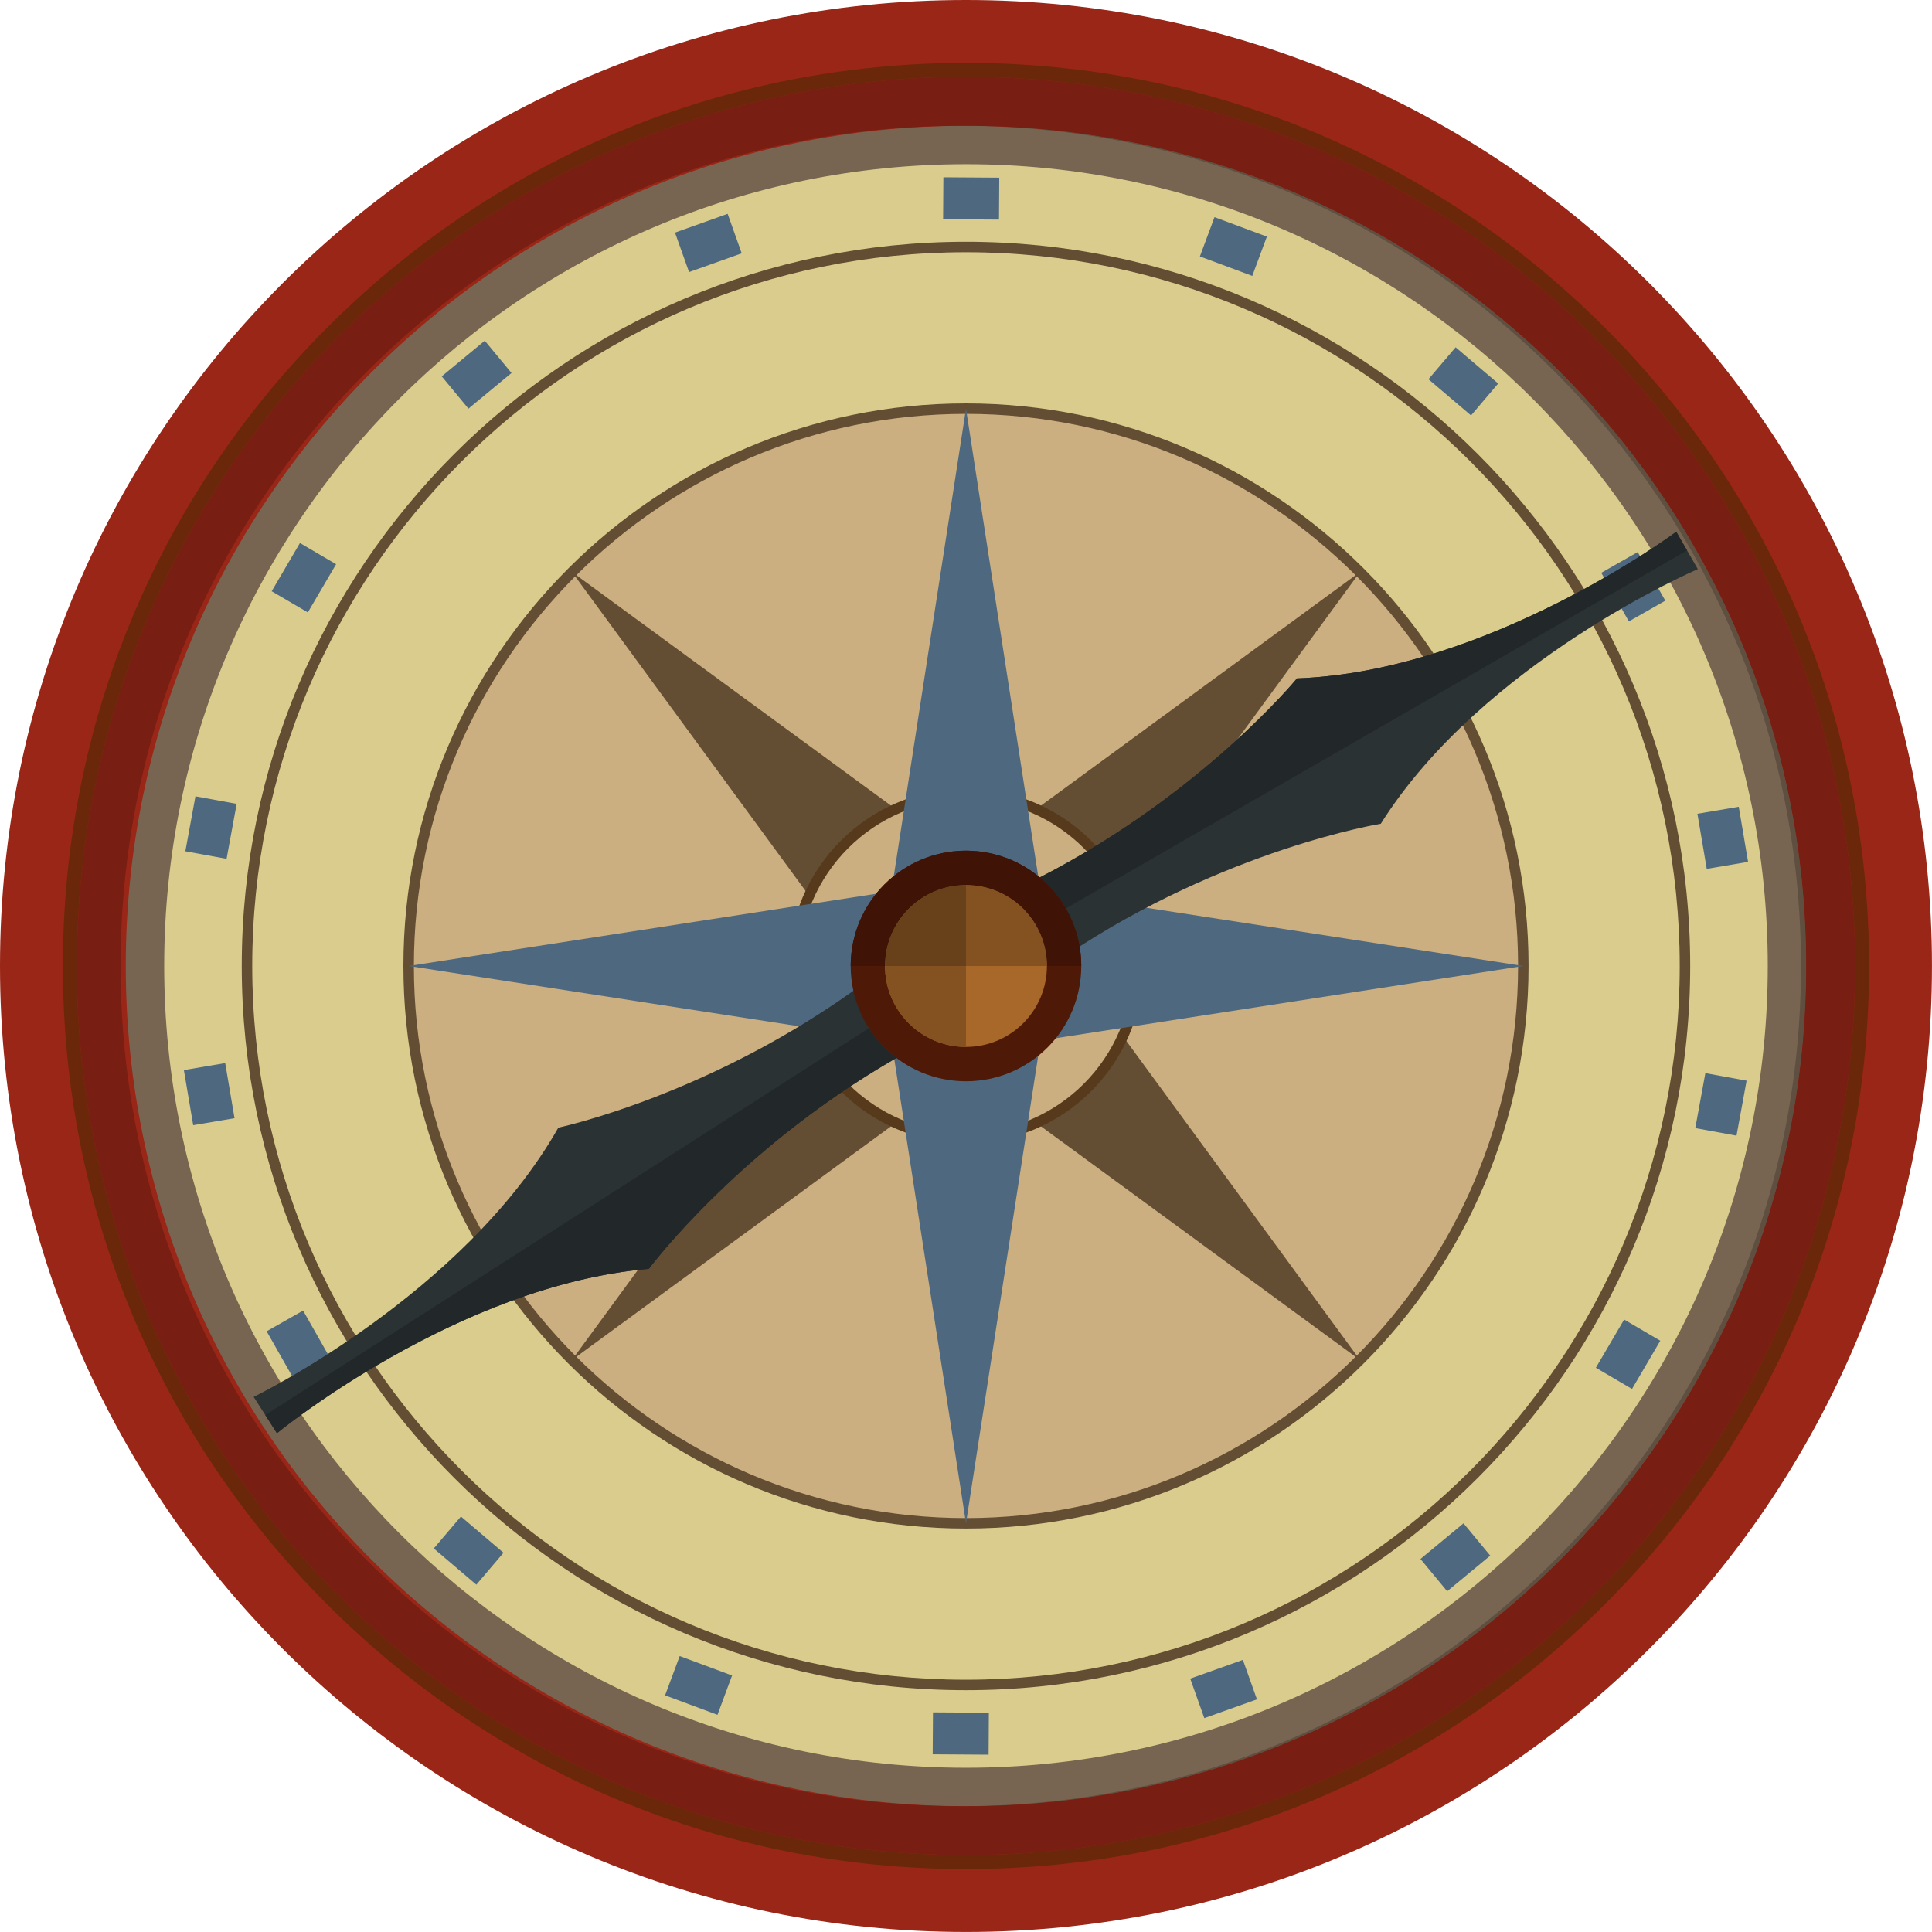
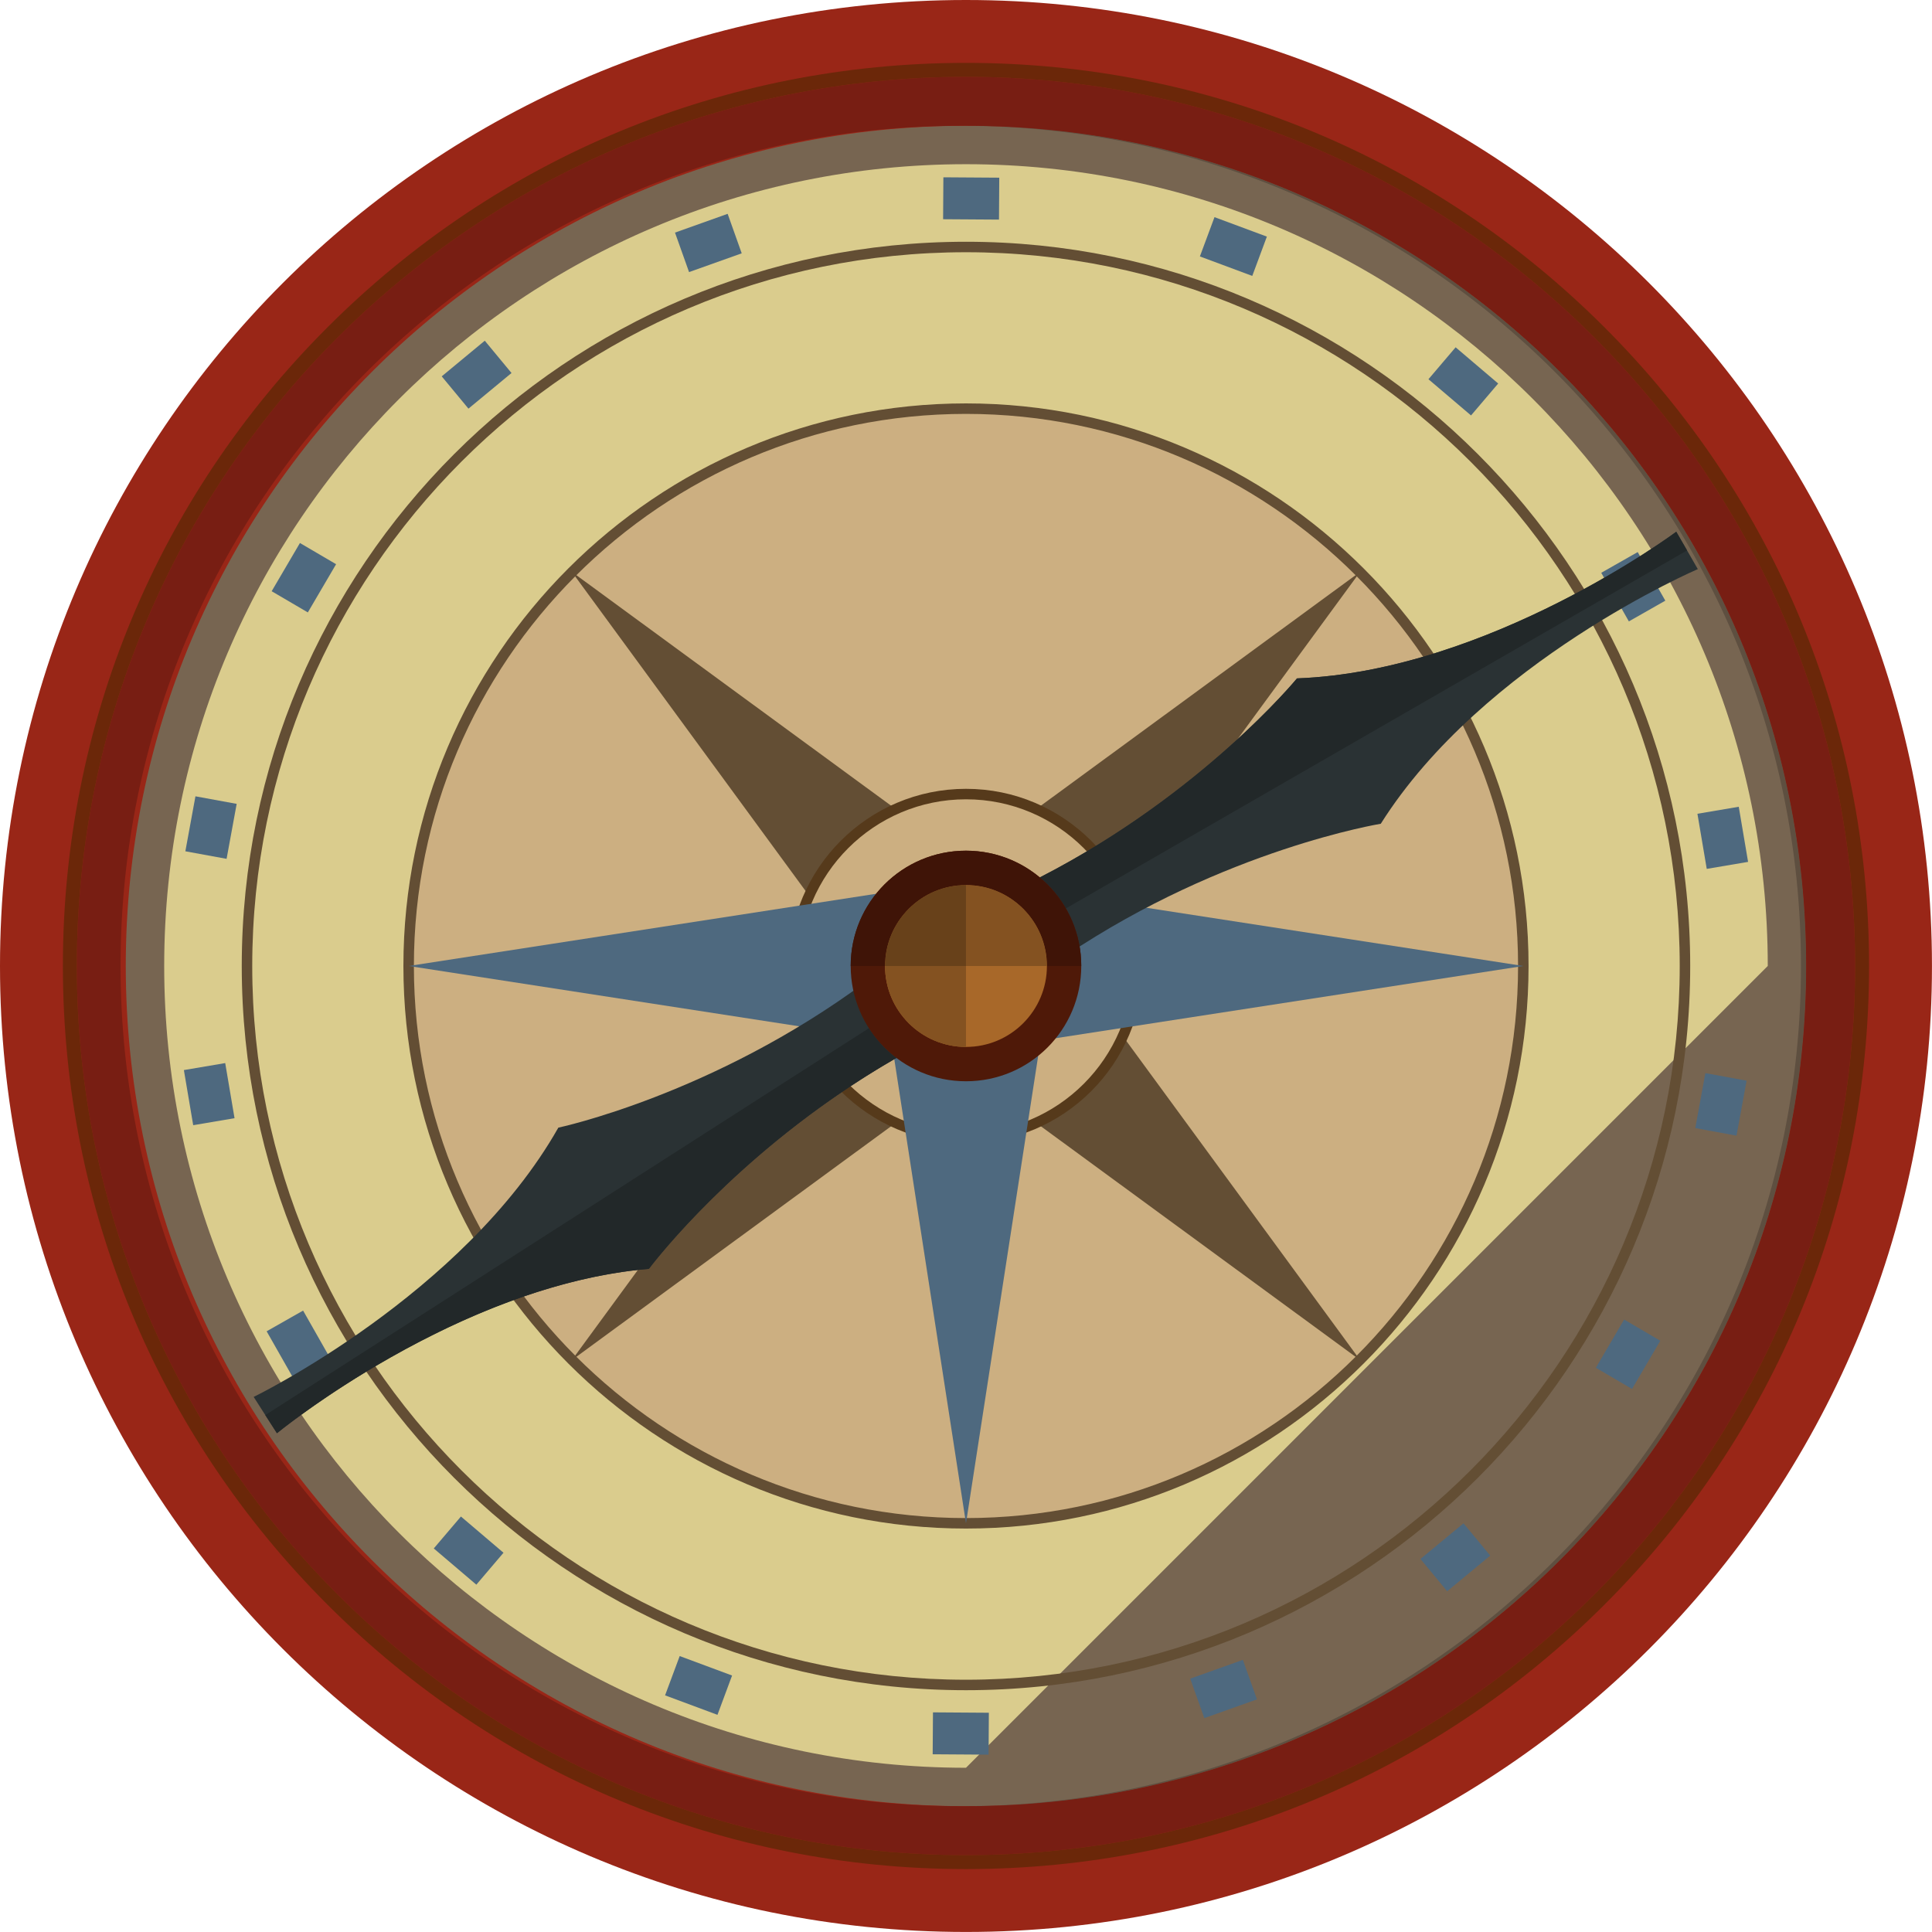
<svg xmlns="http://www.w3.org/2000/svg" height="494.6" preserveAspectRatio="xMidYMid meet" version="1.0" viewBox="0.0 0.0 494.6 494.6" width="494.6" zoomAndPan="magnify">
  <defs>
    <clipPath id="a">
      <path d="M 0 0 L 494.59 0 L 494.59 494.59 L 0 494.59 Z M 0 0" />
    </clipPath>
  </defs>
  <g>
    <g>
      <path d="M 247.297 466.863 C 126.031 466.863 27.727 368.559 27.727 247.297 C 27.727 126.031 126.031 27.727 247.297 27.727 C 368.559 27.727 466.863 126.031 466.863 247.297 C 466.863 368.559 368.559 466.863 247.297 466.863" fill="#776551" />
    </g>
    <g clip-path="url(#a)">
      <path d="M 32.199 247.297 C 32.199 128.504 128.504 32.199 247.297 32.199 C 366.086 32.199 462.391 128.504 462.391 247.297 C 462.391 366.086 366.086 462.391 247.297 462.391 C 128.504 462.391 32.199 366.086 32.199 247.297 M 494.59 247.297 C 494.59 110.715 383.875 0 247.297 0 C 110.715 0 0 110.715 0 247.297 C 0 383.875 110.715 494.59 247.297 494.59 C 383.875 494.59 494.59 383.875 494.59 247.297" fill="#992617" />
    </g>
    <g>
-       <path d="M 247.297 452.555 C 133.934 452.555 42.035 360.656 42.035 247.297 C 42.035 133.934 133.934 42.035 247.297 42.035 C 360.656 42.035 452.555 133.934 452.555 247.297 C 452.555 360.656 360.656 452.555 247.297 452.555" fill="#dacc8d" />
+       <path d="M 247.297 452.555 C 133.934 452.555 42.035 360.656 42.035 247.297 C 42.035 133.934 133.934 42.035 247.297 42.035 C 360.656 42.035 452.555 133.934 452.555 247.297 " fill="#dacc8d" />
    </g>
    <g>
      <path d="M 430.016 247.297 C 430.016 146.543 348.047 64.574 247.297 64.574 C 146.543 64.574 64.574 146.543 64.574 247.297 C 64.574 348.051 146.543 430.016 247.297 430.016 C 348.047 430.016 430.016 348.051 430.016 247.297 M 61.891 247.297 C 61.891 145.062 145.062 61.891 247.297 61.891 C 349.527 61.891 432.699 145.062 432.699 247.297 C 432.699 349.527 349.527 432.699 247.297 432.699 C 145.062 432.699 61.891 349.527 61.891 247.297" fill="#634e34" />
    </g>
    <g>
      <path d="M 436.934 222.438 L 434.547 208.328 L 445.129 206.535 L 447.516 220.645 L 436.934 222.438" fill="#4e697f" />
    </g>
    <g>
      <path d="M 416.996 159.078 L 409.926 146.637 L 419.258 141.332 L 426.328 153.773 L 416.996 159.078" fill="#4e697f" />
    </g>
    <g>
      <path d="M 376.59 106.355 L 365.691 97.086 L 372.645 88.91 L 383.543 98.18 L 376.59 106.355" fill="#4e697f" />
    </g>
    <g>
      <path d="M 320.586 70.637 L 307.176 65.648 L 310.914 55.59 L 324.324 60.574 L 320.586 70.637" fill="#4e697f" />
    </g>
    <g>
      <path d="M 255.746 56.219 L 241.438 56.125 L 241.508 45.391 L 255.816 45.488 L 255.746 56.219" fill="#4e697f" />
    </g>
    <g>
      <path d="M 189.883 64.852 L 176.402 69.656 L 172.801 59.547 L 186.281 54.742 L 189.883 64.852" fill="#4e697f" />
    </g>
    <g>
      <path d="M 130.949 95.492 L 119.926 104.613 L 113.082 96.348 L 124.105 87.223 L 130.949 95.492" fill="#4e697f" />
    </g>
    <g>
      <path d="M 86.043 144.438 L 78.805 156.781 L 69.547 151.355 L 76.785 139.012 L 86.043 144.438" fill="#4e697f" />
    </g>
    <g>
      <path d="M 60.59 205.793 L 58.008 219.867 L 47.453 217.934 L 50.035 203.859 L 60.59 205.793" fill="#4e697f" />
    </g>
    <g>
      <path d="M 57.656 272.152 L 60.043 286.262 L 49.461 288.055 L 47.074 273.945 L 57.656 272.152" fill="#4e697f" />
    </g>
    <g>
      <path d="M 77.594 335.516 L 84.664 347.957 L 75.332 353.258 L 68.262 340.816 L 77.594 335.516" fill="#4e697f" />
    </g>
    <g>
      <path d="M 118 388.234 L 128.898 397.508 L 121.945 405.684 L 111.047 396.41 L 118 388.234" fill="#4e697f" />
    </g>
    <g>
      <path d="M 174.004 423.957 L 187.414 428.941 L 183.676 439.004 L 170.262 434.016 L 174.004 423.957" fill="#4e697f" />
    </g>
    <g>
      <path d="M 238.844 438.371 L 253.152 438.469 L 253.082 449.199 L 238.77 449.102 L 238.844 438.371" fill="#4e697f" />
    </g>
    <g>
      <path d="M 304.703 429.738 L 318.184 424.934 L 321.785 435.047 L 308.309 439.848 L 304.703 429.738" fill="#4e697f" />
    </g>
    <g>
      <path d="M 363.641 399.098 L 374.664 389.977 L 381.508 398.242 L 370.484 407.367 L 363.641 399.098" fill="#4e697f" />
    </g>
    <g>
      <path d="M 408.547 350.152 L 415.785 337.809 L 425.043 343.238 L 417.805 355.582 L 408.547 350.152" fill="#4e697f" />
    </g>
    <g>
      <path d="M 434 288.797 L 436.578 274.723 L 447.137 276.656 L 444.555 290.734 L 434 288.797" fill="#4e697f" />
    </g>
    <g>
      <path d="M 247.297 462.391 C 247.07 462.391 246.852 462.391 246.629 462.391 C 365.109 462.027 461.059 365.863 461.059 247.297 C 461.059 128.73 365.109 32.562 246.629 32.199 C 246.852 32.199 247.07 32.199 247.297 32.199 C 366.086 32.199 462.391 128.504 462.391 247.297 C 462.391 366.086 366.086 462.391 247.297 462.391" fill="#5e4f40" />
    </g>
    <g>
      <path d="M 247.297 474.914 C 121.785 474.914 19.676 372.805 19.676 247.297 C 19.676 121.785 121.785 19.676 247.297 19.676 C 372.805 19.676 474.914 121.785 474.914 247.297 C 474.914 372.805 372.805 474.914 247.297 474.914 M 246.629 462.391 C 246.852 462.391 247.07 462.391 247.297 462.391 C 366.086 462.391 462.391 366.086 462.391 247.297 C 462.391 128.504 366.086 32.199 247.297 32.199 C 247.07 32.199 246.852 32.199 246.629 32.199 C 246.402 32.199 246.188 32.199 245.961 32.199 C 127.172 32.199 30.863 128.504 30.863 247.297 C 30.863 366.086 127.172 462.391 245.961 462.391 C 246.188 462.391 246.402 462.391 246.629 462.391" fill="#781e13" />
    </g>
    <g>
      <path d="M 474.914 247.297 C 474.914 121.785 372.805 19.676 247.297 19.676 C 121.785 19.676 19.676 121.785 19.676 247.297 C 19.676 372.805 121.785 474.914 247.297 474.914 C 372.805 474.914 474.914 372.805 474.914 247.297 M 16.098 247.297 C 16.098 185.539 40.148 127.48 83.816 83.816 C 127.48 40.148 185.539 16.098 247.297 16.098 C 309.051 16.098 367.109 40.148 410.773 83.816 C 454.441 127.48 478.488 185.539 478.488 247.297 C 478.488 309.051 454.441 367.109 410.773 410.777 C 367.109 454.441 309.051 478.492 247.297 478.492 C 185.539 478.492 127.48 454.441 83.816 410.777 C 40.148 367.109 16.098 309.051 16.098 247.297" fill="#6b2709" />
    </g>
    <g>
      <path d="M 247.297 389.977 C 168.496 389.977 104.613 326.094 104.613 247.297 C 104.613 168.496 168.496 104.613 247.297 104.613 C 326.094 104.613 389.977 168.496 389.977 247.297 C 389.977 326.094 326.094 389.977 247.297 389.977" fill="#ccaf81" />
    </g>
    <g>
      <path d="M 388.633 247.297 C 388.633 169.359 325.23 105.957 247.297 105.957 C 169.359 105.957 105.957 169.359 105.957 247.297 C 105.957 325.23 169.359 388.633 247.297 388.633 C 325.23 388.633 388.633 325.23 388.633 247.297 M 103.273 247.297 C 103.273 167.883 167.883 103.273 247.297 103.273 C 326.707 103.273 391.316 167.883 391.316 247.297 C 391.316 326.711 326.707 391.316 247.297 391.316 C 167.883 391.316 103.273 326.711 103.273 247.297" fill="#634e34" />
    </g>
    <g>
      <path d="M 287.273 229.57 C 282.883 219.668 274.922 211.711 265.02 207.316 L 348.188 146.402 L 287.273 229.57" fill="#634e34" />
    </g>
    <g>
      <path d="M 207.316 229.57 L 146.398 146.402 L 229.566 207.316 C 219.668 211.711 211.707 219.668 207.316 229.57" fill="#634e34" />
    </g>
    <g>
      <path d="M 146.398 348.191 L 207.316 265.023 C 211.707 274.922 219.668 282.883 229.566 287.273 L 146.398 348.191" fill="#634e34" />
    </g>
    <g>
      <path d="M 348.188 348.191 L 265.02 287.273 C 274.922 282.883 282.883 274.922 287.273 265.023 L 348.188 348.191" fill="#634e34" />
    </g>
    <g>
      <path d="M 289.965 247.297 C 289.965 223.766 270.824 204.625 247.297 204.625 C 223.766 204.625 204.625 223.766 204.625 247.297 C 204.625 270.824 223.766 289.969 247.297 289.969 C 270.824 289.969 289.965 270.824 289.965 247.297 M 201.941 247.297 C 201.941 222.285 222.285 201.941 247.297 201.941 C 272.305 201.941 292.648 222.285 292.648 247.297 C 292.648 272.305 272.305 292.648 247.297 292.648 C 222.285 292.648 201.941 272.305 201.941 247.297" fill="#563a1b" />
    </g>
    <g>
      <path d="M 238.77 226.574 L 238.77 268.016 L 104.613 247.297 L 238.77 226.574" fill="#4e697f" />
    </g>
    <g>
      <path d="M 255.816 268.016 L 255.816 226.574 L 389.977 247.297 L 255.816 268.016" fill="#4e697f" />
    </g>
    <g>
-       <path d="M 268.016 238.773 L 226.574 238.773 L 247.297 104.613 L 268.016 238.773" fill="#4e697f" />
-     </g>
+       </g>
    <g>
      <path d="M 226.574 255.82 L 268.016 255.82 L 247.297 389.977 L 226.574 255.82" fill="#4e697f" />
    </g>
    <g>
      <path d="M 273.07 244.488 L 267.855 235.445 L 262.652 226.402 C 306.387 204.98 332.035 173.672 332.035 173.672 C 381.219 171.828 429.129 136.133 429.129 136.133 L 431.895 140.91 L 434.648 145.695 C 434.648 145.695 379.734 169.254 353.484 210.887 C 353.484 210.887 313.531 217.379 273.07 244.488" fill="#2a3234" />
    </g>
    <g>
      <path d="M 70.898 366.91 L 67.918 362.266 L 64.941 357.617 C 64.941 357.617 118.684 331.492 142.938 288.68 C 142.938 288.68 182.543 280.297 221.68 251.32 L 227.312 260.102 L 232.949 268.895 C 190.262 292.344 166.121 324.828 166.121 324.828 C 117.082 328.996 70.898 366.91 70.898 366.91" fill="#2a3234" />
    </g>
    <g>
      <path d="M 272.871 232.555 C 271.129 229.531 268.859 226.848 266.195 224.625 C 307.77 203.293 332.035 173.672 332.035 173.672 C 381.219 171.828 429.129 136.133 429.129 136.133 L 431.895 140.91 L 272.871 232.555" fill="#222829" />
    </g>
    <g>
      <path d="M 70.898 366.91 L 67.918 362.266 L 222.441 263.227 C 224.324 266.16 226.715 268.738 229.488 270.84 C 229.305 270.941 229.125 271.047 228.941 271.152 C 225.051 273.398 221.32 275.719 217.762 278.07 C 216.992 278.578 216.238 279.086 215.484 279.594 C 183.738 301.121 166.121 324.828 166.121 324.828 C 165.18 324.91 164.246 325 163.309 325.105 C 153.309 326.215 143.453 328.684 134.133 331.887 C 133.242 332.191 132.363 332.504 131.484 332.824 C 118.133 337.66 105.961 343.93 96.082 349.77 C 95.301 350.23 94.527 350.691 93.777 351.148 C 86.805 355.371 81.117 359.285 77.156 362.156 C 73.137 365.07 70.898 366.91 70.898 366.91" fill="#222829" />
    </g>
    <g>
      <path d="M 247.297 276.809 C 230.988 276.809 217.781 263.602 217.781 247.297 C 217.781 230.992 230.988 217.781 247.297 217.781 C 263.598 217.781 276.809 230.992 276.809 247.297 C 276.809 263.602 263.598 276.809 247.297 276.809" fill="#4f1908" />
    </g>
    <g>
      <path d="M 247.297 268.02 C 235.855 268.02 226.57 258.734 226.57 247.297 C 226.57 235.855 235.855 226.574 247.297 226.574 C 258.734 226.574 268.016 235.855 268.016 247.297 C 268.016 258.734 258.734 268.02 247.297 268.02" fill="#a86829" />
    </g>
    <g>
      <path d="M 276.809 247.297 L 268.016 247.297 C 268.016 235.855 258.734 226.574 247.297 226.574 C 235.855 226.574 226.57 235.855 226.57 247.297 L 217.781 247.297 C 217.781 230.992 230.988 217.781 247.297 217.781 C 263.598 217.781 276.809 230.992 276.809 247.297" fill="#3f1407" />
    </g>
    <g>
      <path d="M 268.016 247.297 L 247.297 247.297 L 247.297 226.574 C 235.855 226.574 226.57 235.855 226.57 247.297 C 226.57 235.855 235.855 226.574 247.297 226.574 C 258.734 226.574 268.016 235.855 268.016 247.297" fill="#845221" />
    </g>
    <g>
      <path d="M 247.297 268.02 C 235.855 268.02 226.57 258.734 226.57 247.297 L 247.297 247.297 L 247.297 268.02" fill="#845221" />
    </g>
    <g>
      <path d="M 247.297 247.297 L 226.57 247.297 C 226.57 235.855 235.855 226.574 247.297 226.574 L 247.297 247.297" fill="#68411a" />
    </g>
  </g>
</svg>